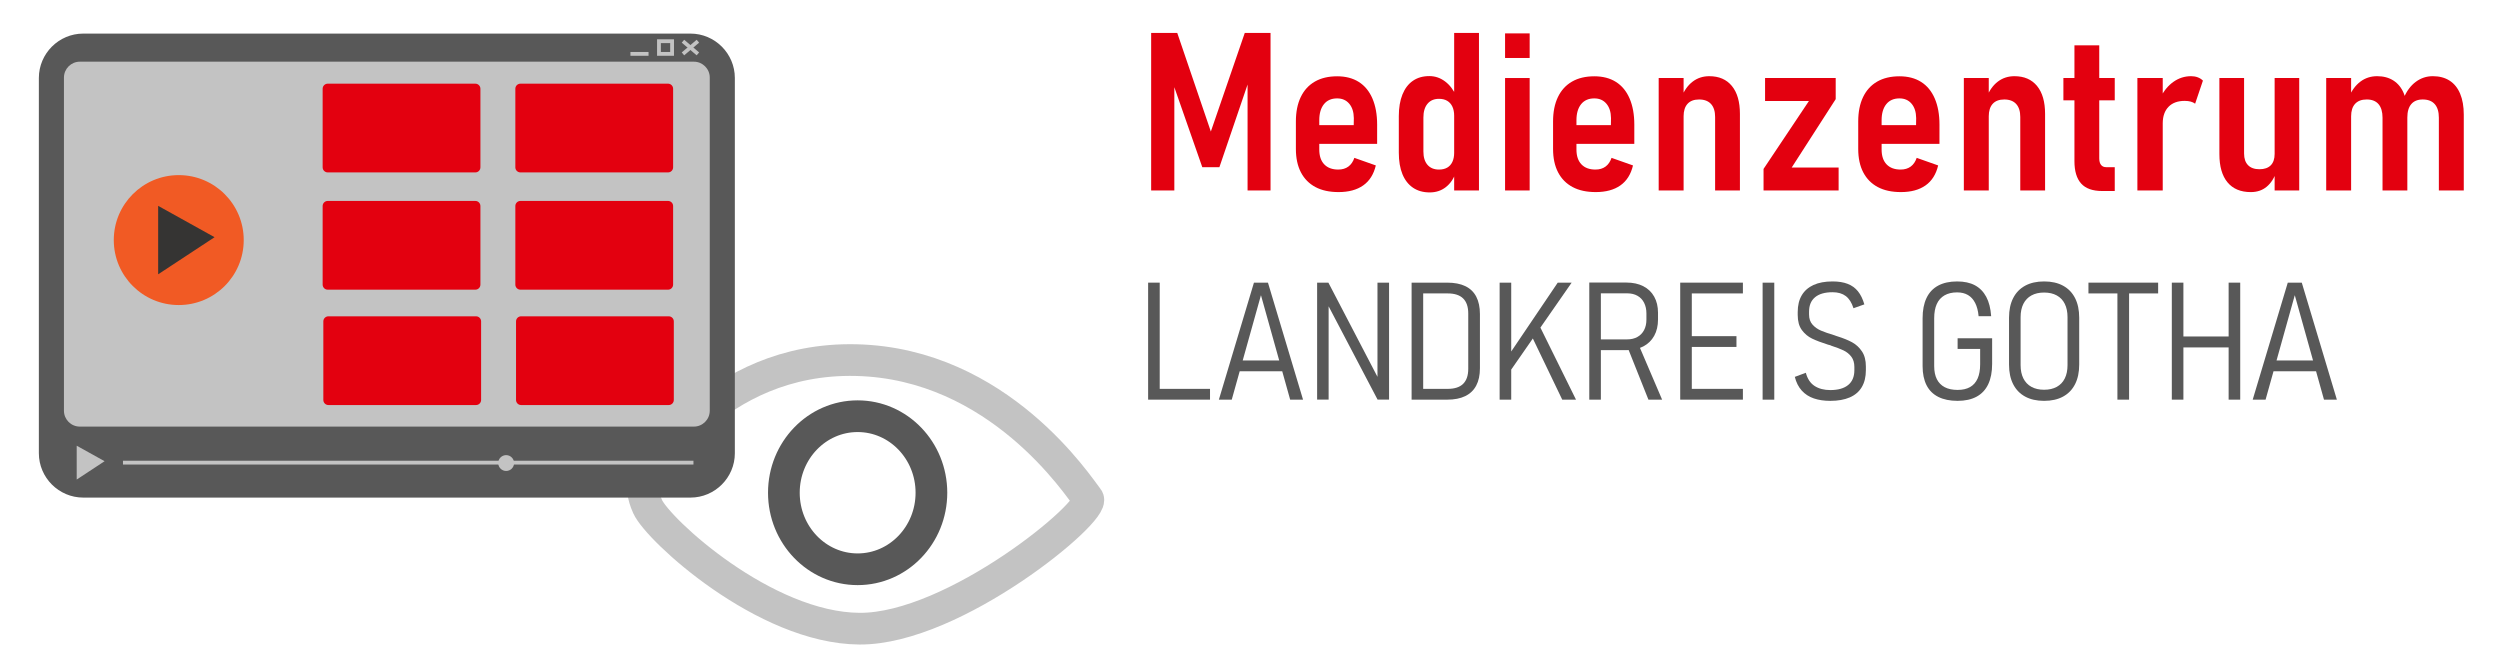
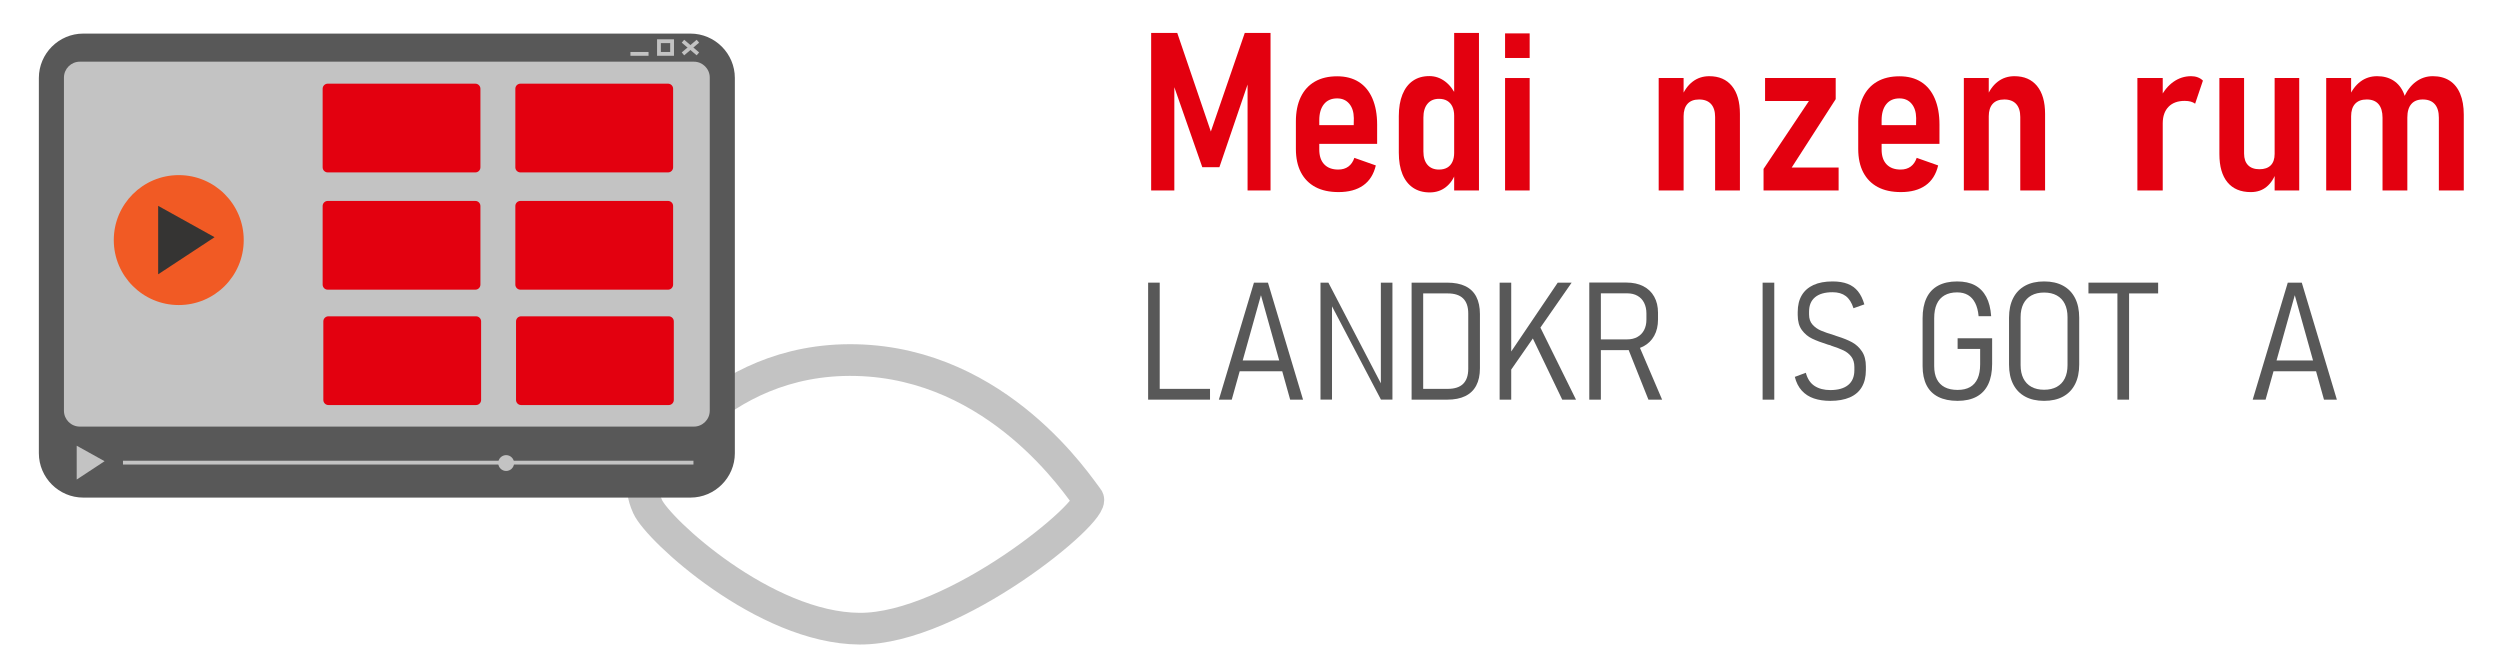
<svg xmlns="http://www.w3.org/2000/svg" version="1.1" id="Ebene_1" x="0px" y="0px" viewBox="0 0 3944 1060" style="enable-background:new 0 0 3944 1060;" xml:space="preserve">
  <style type="text/css">
	.st0{fill:none;stroke:#585858;stroke-width:50;stroke-miterlimit:10;}
	.st1{fill:none;stroke:#C3C3C3;stroke-width:50;stroke-miterlimit:10;}
	.st2{fill:#585858;}
	.st3{fill:#C3C3C3;}
	.st4{fill:#585858;stroke:#C3C3C3;stroke-width:6;stroke-miterlimit:10;}
	.st5{fill:#E3000F;}
	.st6{fill:#F15A24;}
	.st7{fill:#353433;}
	.st8{fill:#C3C3C3;stroke:#C3C3C3;stroke-width:6;stroke-miterlimit:10;}
</style>
-   <ellipse class="st0" cx="1353.02" cy="777.34" rx="116.39" ry="120.74" />
  <path class="st1" d="M1021.73,752.32c0,0,103.36-189.48,328.87-184.21s351.08,200,365.73,218.42  c14.65,18.42-210.56,206.21-360.41,205.27s-317.77-156.05-334.19-192.5S1021.73,752.32,1021.73,752.32z" />
  <g>
    <path class="st2" d="M1159.3,715c0,38.5-31.5,70-70,70h-958c-38.5,0-70-31.5-70-70V123c0-38.5,31.5-70,70-70h958   c38.5,0,70,31.5,70,70V715z" />
  </g>
  <g>
    <path class="st3" d="M1119.7,648c0,13.75-11.25,25-25,25H125.89c-13.75,0-25-11.25-25-25V122.32c0-13.75,11.25-25,25-25h968.82   c13.75,0,25,11.25,25,25V648z" />
  </g>
  <g>
    <line class="st4" x1="994.57" y1="85" x2="1023.14" y2="85" />
    <rect x="1039.57" y="65" class="st4" width="20.71" height="20" />
    <g>
      <line class="st4" x1="1077.43" y1="65" x2="1101" y2="85" />
      <line class="st4" x1="1077.43" y1="85" x2="1101" y2="65" />
    </g>
  </g>
  <g>
    <path class="st5" d="M757.91,264c0,4.4-3.6,8-8,8H517c-4.4,0-8-3.6-8-8V140c0-4.4,3.6-8,8-8h232.91c4.4,0,8,3.6,8,8V264z" />
  </g>
  <g>
    <path class="st5" d="M1061.91,264c0,4.4-3.6,8-8,8H821c-4.4,0-8-3.6-8-8V140c0-4.4,3.6-8,8-8h232.91c4.4,0,8,3.6,8,8V264z" />
  </g>
  <g>
    <path class="st5" d="M757.91,449c0,4.4-3.6,8-8,8H517c-4.4,0-8-3.6-8-8V325c0-4.4,3.6-8,8-8h232.91c4.4,0,8,3.6,8,8V449z" />
  </g>
  <g>
    <path class="st5" d="M1061.91,449c0,4.4-3.6,8-8,8H821c-4.4,0-8-3.6-8-8V325c0-4.4,3.6-8,8-8h232.91c4.4,0,8,3.6,8,8V449z" />
  </g>
  <g>
    <path class="st5" d="M759,631c0,4.4-3.6,8-8,8H518.09c-4.4,0-8-3.6-8-8V507c0-4.4,3.6-8,8-8H751c4.4,0,8,3.6,8,8V631z" />
  </g>
  <g>
    <path class="st5" d="M1063,631c0,4.4-3.6,8-8,8H822.09c-4.4,0-8-3.6-8-8V507c0-4.4,3.6-8,8-8H1055c4.4,0,8,3.6,8,8V631z" />
  </g>
  <circle class="st6" cx="282" cy="378.75" r="102.5" />
  <polygon class="st7" points="249.5,324.75 249.5,432.75 338.5,374.2 " />
  <polygon class="st3" points="121,703.15 121,756.54 165,727.6 " />
  <line class="st8" x1="194" y1="729.85" x2="1094" y2="729.85" />
  <circle class="st8" cx="798.5" cy="730.5" r="9.5" />
  <g>
    <path class="st5" d="M1963.73,52h40.67v248.49h-36.23V115.4l2.39,10.94l-46.83,137.4h-27l-46.83-133.98l2.73-14.36v185.08h-36.57   V52h41.19l52.98,155.52L1963.73,52z" />
    <path class="st5" d="M2075.24,295.1c-9.97-5.3-17.6-13.02-22.9-23.16c-5.3-10.14-7.95-22.5-7.95-37.08v-43.24   c0-15.04,2.56-27.88,7.69-38.54c5.13-10.65,12.53-18.77,22.22-24.35c9.68-5.58,21.42-8.37,35.21-8.37   c13.33,0,24.69,2.96,34.09,8.89c9.4,5.93,16.58,14.64,21.53,26.15c4.96,11.51,7.43,25.24,7.43,41.19V227h-100.15v-29.57h63.23   l0.17-11.11c-0.12-9.57-2.54-17.15-7.26-22.73c-4.73-5.58-11.08-8.37-19.06-8.37c-9,0-15.95,3.05-20.85,9.14   c-4.9,6.1-7.35,14.56-7.35,25.38v46.14c0,10.14,2.62,17.94,7.86,23.41c5.24,5.47,12.59,8.2,22.05,8.2c6.38,0,11.71-1.56,15.98-4.7   c4.27-3.13,7.43-7.72,9.48-13.76l33.84,11.96c-3.31,14.01-9.94,24.52-19.91,31.53c-9.97,7.01-22.93,10.51-38.88,10.51   C2097.38,303.05,2085.21,300.4,2075.24,295.1z" />
    <path class="st5" d="M2229.14,296.13c-7.29-4.96-12.85-12.08-16.66-21.36c-3.82-9.28-5.72-20.59-5.72-33.92v-57.59   c0-13.33,1.91-24.72,5.72-34.18c3.82-9.46,9.31-16.66,16.49-21.62s15.83-7.43,25.98-7.43c9,0,17.23,2.79,24.7,8.37   c7.46,5.58,13.47,13.44,18.03,23.58l-3.59,30.76c0-5.7-0.94-10.54-2.82-14.53c-1.88-3.99-4.59-7.03-8.12-9.14   c-3.53-2.11-7.86-3.16-12.99-3.16c-7.75,0-13.79,2.59-18.12,7.78c-4.33,5.19-6.49,12.45-6.49,21.79v53.49   c0,9.12,2.16,16.15,6.49,21.11c4.33,4.96,10.37,7.43,18.12,7.43c5.13,0,9.46-1.03,12.99-3.08c3.53-2.05,6.24-5.07,8.12-9.06   c1.88-3.99,2.82-8.77,2.82-14.36l2.39,31.62c-3.31,9.57-8.52,17.12-15.64,22.64c-7.12,5.52-15.58,8.29-25.38,8.29   C2245.2,303.56,2236.43,301.08,2229.14,296.13z M2294.08,52h39.14v248.49h-39.14V52z" />
    <path class="st5" d="M2374.4,52.68h38.79v38.79h-38.79V52.68z M2374.4,123.09h38.79v177.39h-38.79V123.09z" />
-     <path class="st5" d="M2480.96,295.1c-9.97-5.3-17.6-13.02-22.9-23.16c-5.3-10.14-7.95-22.5-7.95-37.08v-43.24   c0-15.04,2.56-27.88,7.69-38.54c5.13-10.65,12.53-18.77,22.22-24.35c9.68-5.58,21.42-8.37,35.21-8.37   c13.33,0,24.69,2.96,34.09,8.89c9.4,5.93,16.58,14.64,21.53,26.15c4.96,11.51,7.43,25.24,7.43,41.19V227h-100.15v-29.57h63.23   l0.17-11.11c-0.12-9.57-2.54-17.15-7.26-22.73c-4.73-5.58-11.08-8.37-19.06-8.37c-9,0-15.95,3.05-20.85,9.14   c-4.9,6.1-7.35,14.56-7.35,25.38v46.14c0,10.14,2.62,17.94,7.86,23.41c5.24,5.47,12.59,8.2,22.05,8.2c6.38,0,11.71-1.56,15.98-4.7   c4.27-3.13,7.43-7.72,9.48-13.76l33.84,11.96c-3.31,14.01-9.94,24.52-19.91,31.53c-9.97,7.01-22.93,10.51-38.88,10.51   C2503.09,303.05,2490.92,300.4,2480.96,295.1z" />
    <path class="st5" d="M2616.74,123.09h39.31v177.39h-39.31V123.09z M2705.77,184.62c0-9-2.17-15.86-6.49-20.59   c-4.33-4.73-10.6-7.09-18.8-7.09c-7.98,0-14.04,2.28-18.2,6.84c-4.16,4.56-6.24,11.17-6.24,19.82l-3.59-29.74   c4.44-11.05,10.42-19.42,17.94-25.12c7.52-5.7,16.24-8.54,26.15-8.54c15.38,0,27.29,5.16,35.72,15.47   c8.43,10.31,12.65,24.98,12.65,44.01v120.83h-39.14V184.62z" />
    <path class="st5" d="M2895.98,156.42l-69.38,107.84h74v36.23h-118.43v-34.01l71.61-107.15h-69.21v-36.23h111.43V156.42z" />
    <path class="st5" d="M2962.38,295.1c-9.97-5.3-17.6-13.02-22.9-23.16c-5.3-10.14-7.95-22.5-7.95-37.08v-43.24   c0-15.04,2.56-27.88,7.69-38.54c5.13-10.65,12.53-18.77,22.22-24.35c9.68-5.58,21.42-8.37,35.21-8.37   c13.33,0,24.69,2.96,34.09,8.89c9.4,5.93,16.58,14.64,21.53,26.15c4.96,11.51,7.43,25.24,7.43,41.19V227h-100.15v-29.57h63.23   l0.17-11.11c-0.12-9.57-2.54-17.15-7.26-22.73c-4.73-5.58-11.08-8.37-19.06-8.37c-9,0-15.95,3.05-20.85,9.14   c-4.9,6.1-7.35,14.56-7.35,25.38v46.14c0,10.14,2.62,17.94,7.86,23.41c5.24,5.47,12.59,8.2,22.05,8.2c6.38,0,11.71-1.56,15.98-4.7   c4.27-3.13,7.43-7.72,9.48-13.76l33.84,11.96c-3.31,14.01-9.94,24.52-19.91,31.53c-9.97,7.01-22.93,10.51-38.88,10.51   C2984.51,303.05,2972.35,300.4,2962.38,295.1z" />
    <path class="st5" d="M3098.16,123.09h39.31v177.39h-39.31V123.09z M3187.19,184.62c0-9-2.17-15.86-6.49-20.59   c-4.33-4.73-10.6-7.09-18.8-7.09c-7.98,0-14.04,2.28-18.2,6.84c-4.16,4.56-6.24,11.17-6.24,19.82l-3.59-29.74   c4.44-11.05,10.42-19.42,17.94-25.12c7.52-5.7,16.24-8.54,26.15-8.54c15.38,0,27.29,5.16,35.72,15.47   c8.43,10.31,12.65,24.98,12.65,44.01v120.83h-39.14V184.62z" />
-     <path class="st5" d="M3255.21,123.09h81.01v35.21h-81.01V123.09z M3283.24,289.55c-7.07-7.86-10.6-19.59-10.6-35.21V71.48h39.14   V249.9c0,4.44,0.94,7.86,2.82,10.25c1.88,2.39,4.58,3.59,8.12,3.59h13.5v37.6h-19.82C3301.35,301.34,3290.3,297.41,3283.24,289.55z   " />
    <path class="st5" d="M3371.94,123.09h39.99v177.39h-39.99V123.09z M3456.02,160.26c-2.73-0.74-5.87-1.11-9.4-1.11   c-10.94,0-19.43,3.08-25.46,9.23c-6.04,6.15-9.12,14.7-9.23,25.63l-3.59-39.99c5.24-10.71,12.08-19.03,20.51-24.95   c8.43-5.92,17.71-8.89,27.86-8.89c3.76,0,7.23,0.6,10.42,1.79c3.19,1.2,5.92,2.93,8.2,5.21l-12.3,36.4   C3461.09,162.12,3458.75,161.01,3456.02,160.26z" />
    <path class="st5" d="M3540.27,242.38c0,7.86,2.08,13.93,6.24,18.2c4.16,4.27,10.17,6.41,18.03,6.41c7.75,0,13.67-2.05,17.77-6.15   s6.15-10.14,6.15-18.12l2.39,28.71c-3.19,9.8-8.18,17.52-14.95,23.16c-6.78,5.64-15.12,8.46-25.04,8.46   c-15.95,0-28.2-5.13-36.74-15.38s-12.82-25.12-12.82-44.6V123.09h38.96V242.38z M3588.46,123.09h38.79v177.39h-38.79V123.09z" />
    <path class="st5" d="M3669.81,123.09h39.31v177.39h-39.31V123.09z M3758.68,185.81c0-9.46-2.11-16.63-6.32-21.53   c-4.22-4.9-10.42-7.35-18.63-7.35c-7.98,0-14.07,2.28-18.29,6.84c-4.22,4.56-6.32,11.17-6.32,19.82l-3.59-30.08   c4.56-10.82,10.65-19.08,18.29-24.78c7.63-5.7,16.41-8.54,26.32-8.54c10.02,0,18.63,2.31,25.81,6.92s12.62,11.36,16.32,20.25   c3.7,8.89,5.55,19.71,5.55,32.47v120.65h-39.14V185.81z M3847.55,185.81c0-9.46-2.17-16.63-6.49-21.53   c-4.33-4.9-10.65-7.35-18.97-7.35c-7.86,0-13.87,2.42-18.03,7.26c-4.16,4.84-6.24,11.88-6.24,21.11l-5.81-30.42   c4.67-11.16,11.02-19.74,19.05-25.72c8.03-5.98,17-8.97,26.92-8.97c10.37,0,19.2,2.34,26.49,7.01   c7.29,4.67,12.84,11.56,16.66,20.68c3.82,9.12,5.73,20.11,5.73,32.98v119.63h-39.31V185.81z" />
    <path class="st2" d="M1811.29,445.9h18.28v184.59h-18.28V445.9z M1824.24,613.47h84.68v17.01h-84.68V613.47z" />
    <path class="st2" d="M1978.23,445.9h22.09l55.35,184.59h-20.31l-46.08-164.79l-46.08,164.79h-20.31L1978.23,445.9z M1950.43,568.66   h79.98v17.01h-79.98V568.66z" />
-     <path class="st2" d="M2077.89,445.9h17.77l82.77,158.82l-5.33-0.89V445.9h18.28v184.46h-18.15l-83.66-159.45l6.47,1.9v157.55   h-18.15V445.9z" />
+     <path class="st2" d="M2077.89,445.9h17.77l82.77,158.82V445.9h18.28v184.46h-18.15l-83.66-159.45l6.47,1.9v157.55   h-18.15V445.9z" />
    <path class="st2" d="M2226.94,445.9h18.28v184.59h-18.28V445.9z M2240.52,613.47h43.42c10.83,0,18.94-2.64,24.31-7.93   c5.37-5.29,8.06-13.18,8.06-23.68v-87.34c0-10.49-2.69-18.39-8.06-23.68c-5.38-5.29-13.48-7.93-24.31-7.93h-43.42V445.9h42.66   c11.34,0,20.84,1.84,28.5,5.52c7.66,3.68,13.41,9.23,17.27,16.63c3.85,7.41,5.78,16.53,5.78,27.36v85.57   c0,10.83-1.95,19.93-5.84,27.29c-3.89,7.36-9.67,12.91-17.33,16.63c-7.66,3.73-17.16,5.59-28.5,5.59h-42.53V613.47z" />
    <path class="st2" d="M2365.82,445.9h18.28v184.59h-18.28V445.9z M2377.88,563.71l79.6-117.81h21.96l-97.25,139.9L2377.88,563.71z    M2417.24,531.97l11.04-18.92l58.02,117.43h-21.71L2417.24,531.97z" />
    <path class="st2" d="M2507.25,445.77h18.28v184.72h-18.28V445.77z M2518.55,535.4h48.62c6.09,0,11.43-1.27,16-3.81   s8.08-6.16,10.54-10.85c2.45-4.7,3.68-10.18,3.68-16.44v-9.78c0-6.35-1.21-11.93-3.62-16.76s-5.9-8.53-10.47-11.11   c-4.57-2.58-9.95-3.87-16.12-3.87h-48.62v-17.01h47.35c10.16,0,18.98,1.9,26.47,5.71s13.25,9.31,17.27,16.5   c4.02,7.19,6.03,15.66,6.03,25.39v10.79c0,9.82-2.01,18.37-6.03,25.64c-4.02,7.28-9.78,12.87-17.27,16.76   c-7.49,3.89-16.31,5.84-26.47,5.84h-47.35V535.4z M2567.17,546.7l16.63-5.84l38.34,89.63h-21.58L2567.17,546.7z" />
-     <path class="st2" d="M2650.71,445.9h18.28v184.59h-18.28V445.9z M2663.27,445.9h86.33v17.01h-86.33V445.9z M2663.27,530.32h76.17   v17.01h-76.17V530.32z M2663.27,613.47h86.33v17.01h-86.33V613.47z" />
    <path class="st2" d="M2799.11,630.49h-18.41V445.9h18.41V630.49z" />
    <path class="st2" d="M2861.45,628.52c-7.53-2.58-13.86-6.68-18.98-12.31c-5.12-5.63-8.78-12.84-10.98-21.65l17.39-6.47   c2.54,9.57,7.15,16.5,13.84,20.82c6.68,4.32,14.94,6.47,24.76,6.47c12.27,0,21.67-2.67,28.18-8c6.52-5.33,9.78-13.08,9.78-23.23   v-5.33c0-6.52-1.61-11.89-4.82-16.12c-3.22-4.23-7.32-7.53-12.31-9.9c-5-2.37-11.51-4.87-19.55-7.49   c-0.17-0.08-0.36-0.19-0.57-0.32c-0.21-0.13-0.44-0.23-0.7-0.32l-3.43-0.89c-10.41-3.3-18.83-6.49-25.26-9.58   c-6.43-3.09-11.83-7.6-16.19-13.52c-4.36-5.92-6.54-13.84-6.54-23.74v-4.57c0-10.49,2.11-19.32,6.35-26.47   c4.23-7.15,10.41-12.59,18.54-16.31c8.12-3.72,18.15-5.59,30.09-5.59c9.31,0,17.24,1.27,23.8,3.81   c6.56,2.54,11.98,6.45,16.25,11.74c4.27,5.29,7.64,12.17,10.09,20.63l-17.14,6.09c-2.79-8.8-6.86-15.21-12.19-19.23   c-5.33-4.02-12.27-6.03-20.82-6.03c-12.02,0-21.2,2.62-27.55,7.87c-6.35,5.25-9.52,12.82-9.52,22.72v4.57   c0,6.52,1.8,11.81,5.4,15.87c3.6,4.06,8.06,7.24,13.39,9.52s12.52,4.78,21.58,7.49c0.42,0.08,0.78,0.21,1.08,0.38   c0.3,0.17,0.57,0.3,0.83,0.38c0.51,0.08,0.93,0.21,1.27,0.38c0.34,0.17,0.72,0.3,1.14,0.38c9.22,2.88,16.95,6.01,23.17,9.39   c6.22,3.39,11.4,8.17,15.55,14.35c4.15,6.18,6.22,14.09,6.22,23.74v5.97c0,10.5-2.14,19.36-6.41,26.6   c-4.27,7.24-10.6,12.68-18.98,16.31s-18.62,5.46-30.72,5.46C2877.65,632.39,2868.98,631.1,2861.45,628.52z" />
    <path class="st2" d="M3142.78,533.62v40.5c0,12.7-2.05,23.38-6.16,32.06c-4.11,8.68-10.22,15.21-18.34,19.61   c-8.12,4.4-18.11,6.6-29.96,6.6c-12.02,0-22.15-2.07-30.41-6.22c-8.25-4.15-14.45-10.3-18.6-18.47   c-4.15-8.17-6.22-18.22-6.22-30.15v-75.41c0-12.7,2.05-23.36,6.16-31.99c4.1-8.63,10.22-15.15,18.34-19.55   c8.12-4.4,18.11-6.6,29.96-6.6c11.17,0,20.54,2.03,28.12,6.09c7.57,4.06,13.52,10.14,17.84,18.22c4.32,8.08,6.9,18.26,7.74,30.53   h-19.8c-0.76-8.29-2.56-15.23-5.4-20.82c-2.84-5.59-6.62-9.78-11.36-12.57c-4.74-2.79-10.45-4.19-17.14-4.19   c-7.87,0-14.52,1.57-19.93,4.7c-5.42,3.13-9.48,7.7-12.19,13.71c-2.71,6.01-4.06,13.5-4.06,22.47v75.41   c0,8.21,1.4,15.09,4.19,20.63c2.79,5.54,6.92,9.76,12.38,12.63c5.46,2.88,12.25,4.32,20.38,4.32c7.87,0,14.43-1.5,19.68-4.51   c5.25-3,9.2-7.49,11.87-13.46s4-13.48,4-22.53v-24.12h-35.55v-16.88H3142.78z" />
    <path class="st2" d="M3194.89,625.66c-8.25-4.49-14.56-11-18.92-19.55c-4.36-8.55-6.54-18.87-6.54-30.98v-73.89   c0-12.1,2.18-22.43,6.54-30.98c4.36-8.55,10.66-15.06,18.92-19.55c8.25-4.48,18.22-6.73,29.9-6.73s21.65,2.24,29.9,6.73   c8.25,4.49,14.56,11,18.92,19.55c4.36,8.55,6.54,18.87,6.54,30.98v73.89c0,12.1-2.18,22.43-6.54,30.98   c-4.36,8.55-10.66,15.07-18.92,19.55c-8.25,4.49-18.22,6.73-29.9,6.73S3203.14,630.15,3194.89,625.66z M3244.78,610.3   c5.54-3.05,9.75-7.47,12.63-13.27c2.88-5.8,4.32-12.8,4.32-21.01v-75.66c0-8.21-1.44-15.21-4.32-21.01   c-2.88-5.8-7.09-10.22-12.63-13.27c-5.54-3.05-12.21-4.57-20-4.57c-7.79,0-14.45,1.52-20,4.57c-5.54,3.05-9.78,7.47-12.7,13.27   c-2.92,5.8-4.38,12.8-4.38,21.01v75.66c0,8.21,1.46,15.21,4.38,21.01c2.92,5.8,7.15,10.22,12.7,13.27c5.54,3.05,12.21,4.57,20,4.57   C3232.57,614.87,3239.24,613.35,3244.78,610.3z" />
    <path class="st2" d="M3294.74,445.9h109.94v17.01h-109.94V445.9z M3340.44,457.2h18.41v173.29h-18.41V457.2z" />
-     <path class="st2" d="M3426.26,445.9h18.28v184.59h-18.28V445.9z M3440.48,530.83h83.28v17.27h-83.28V530.83z M3515.89,445.9h18.28   v184.59h-18.28V445.9z" />
    <path class="st2" d="M3609.2,445.9h22.09l55.35,184.59h-20.31l-46.08-164.79l-46.08,164.79h-20.31L3609.2,445.9z M3581.4,568.66   h79.98v17.01h-79.98V568.66z" />
  </g>
</svg>